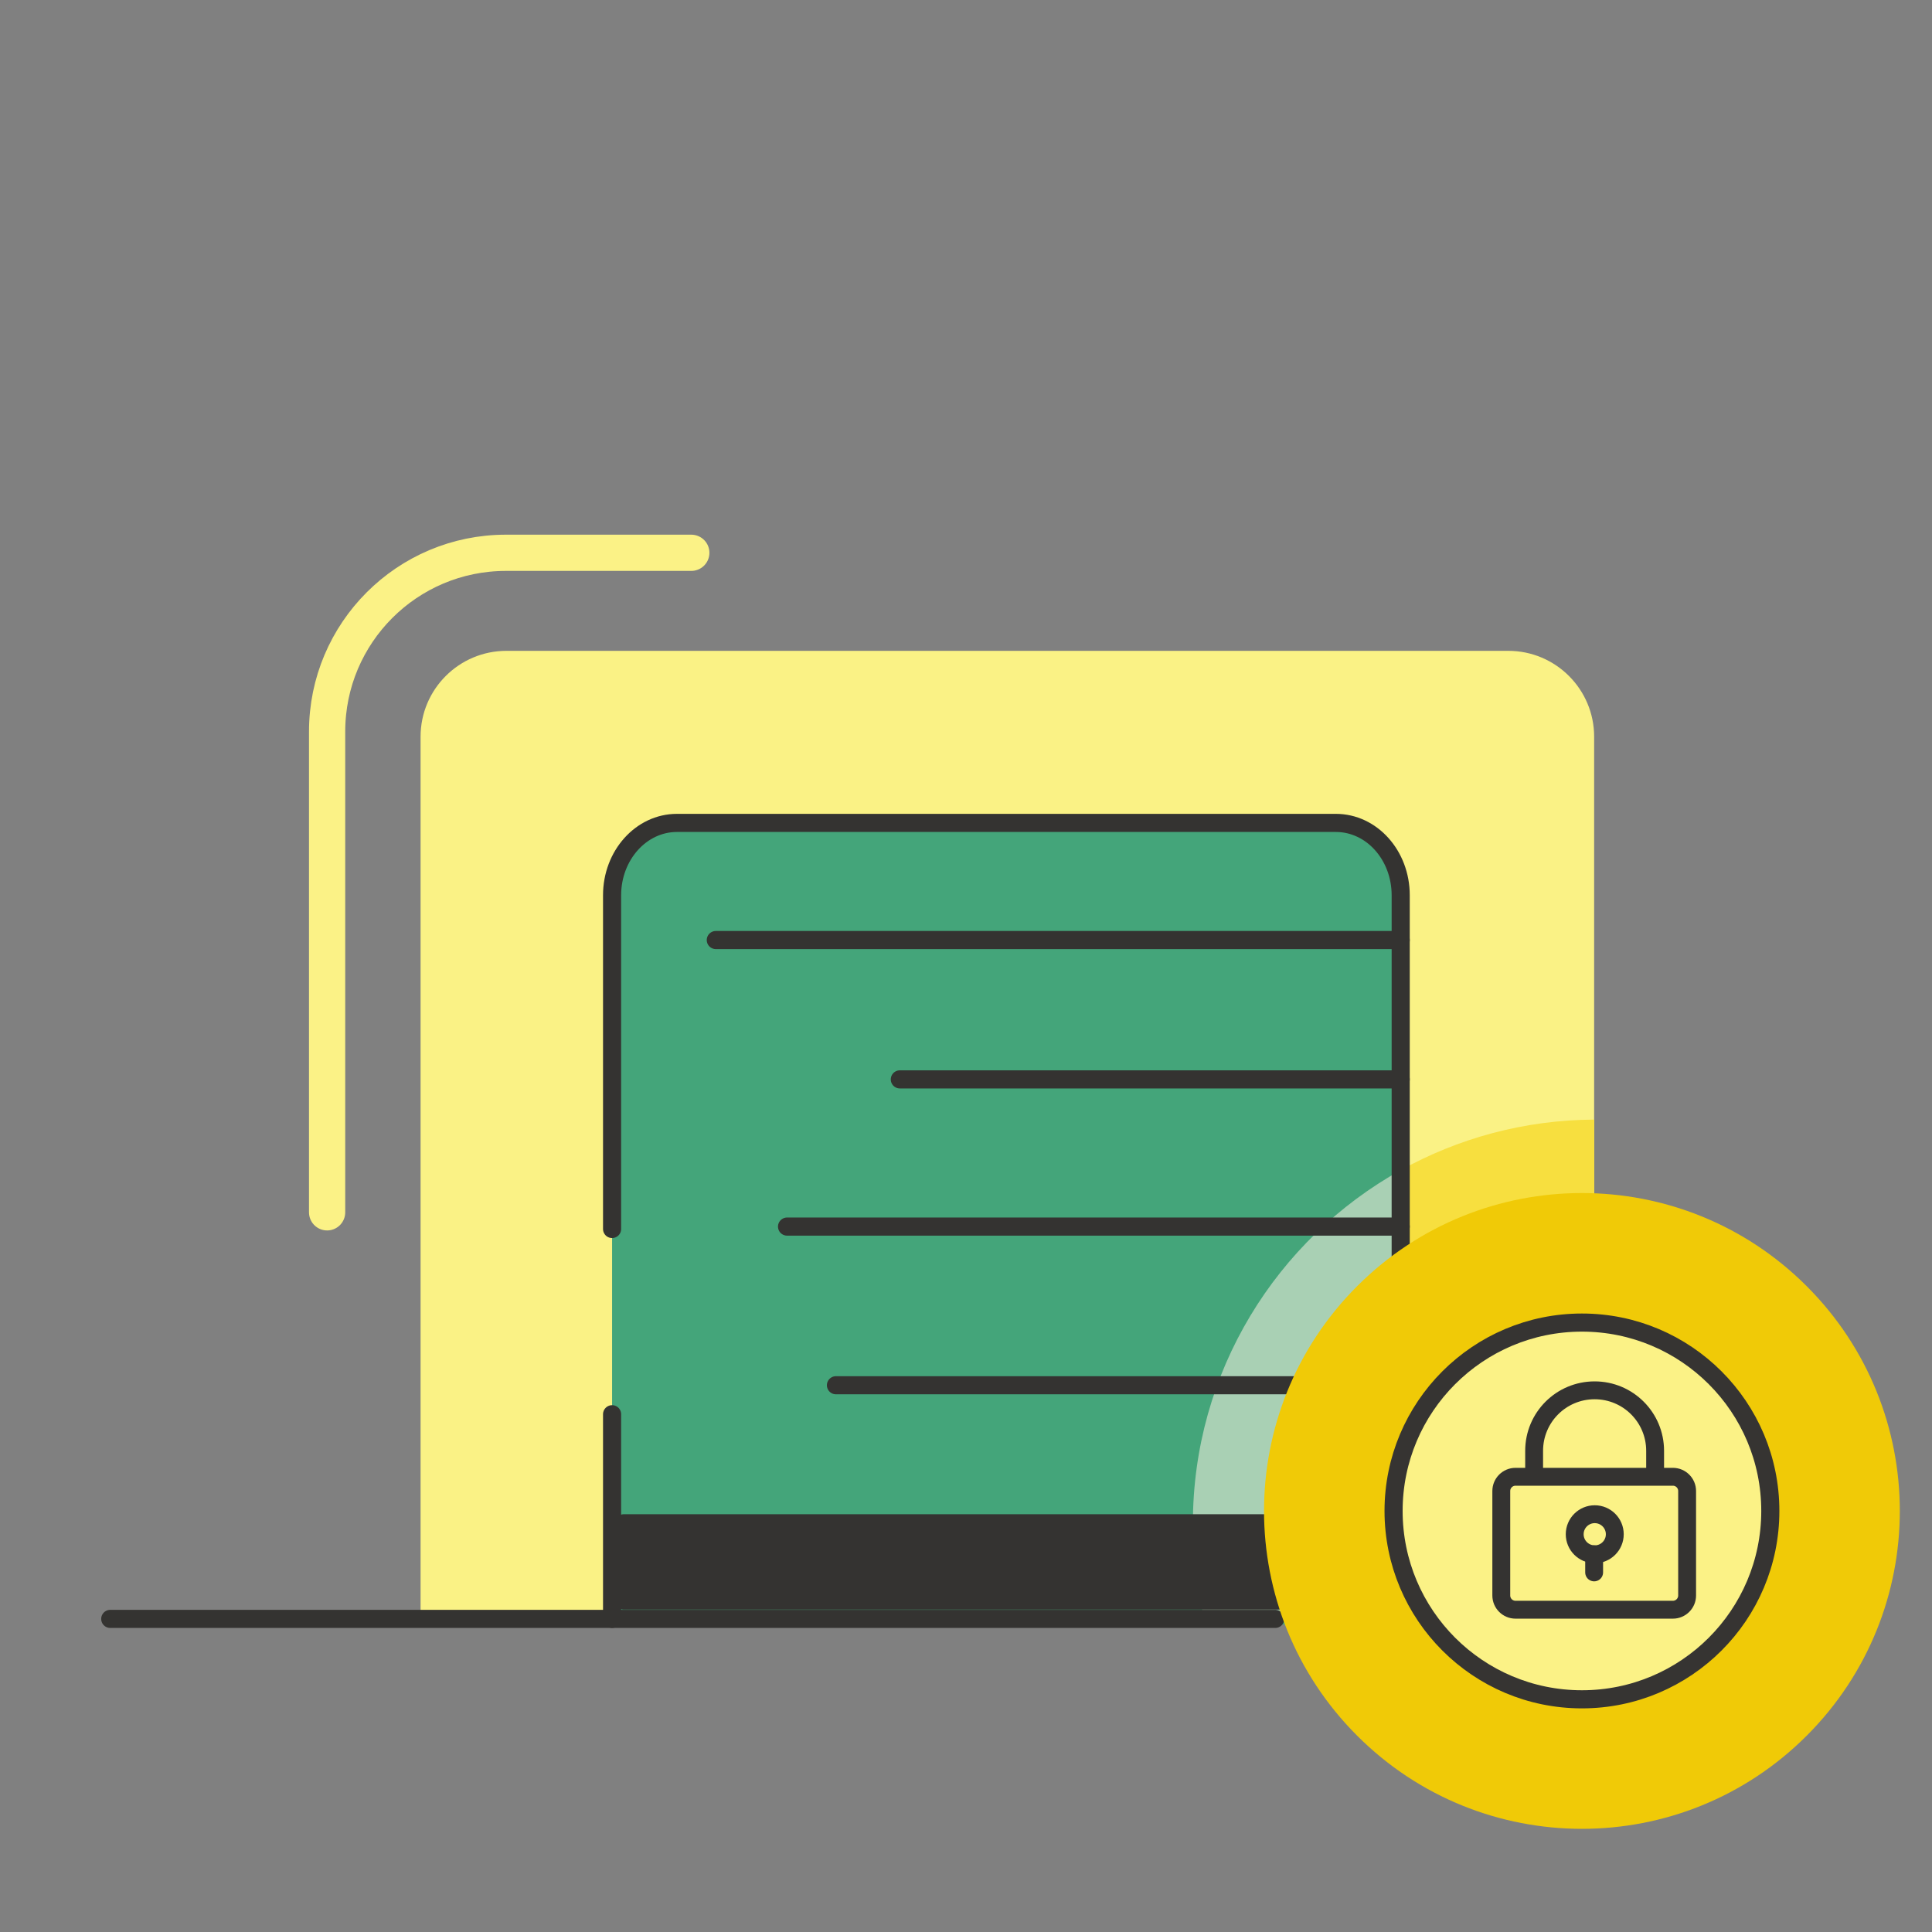
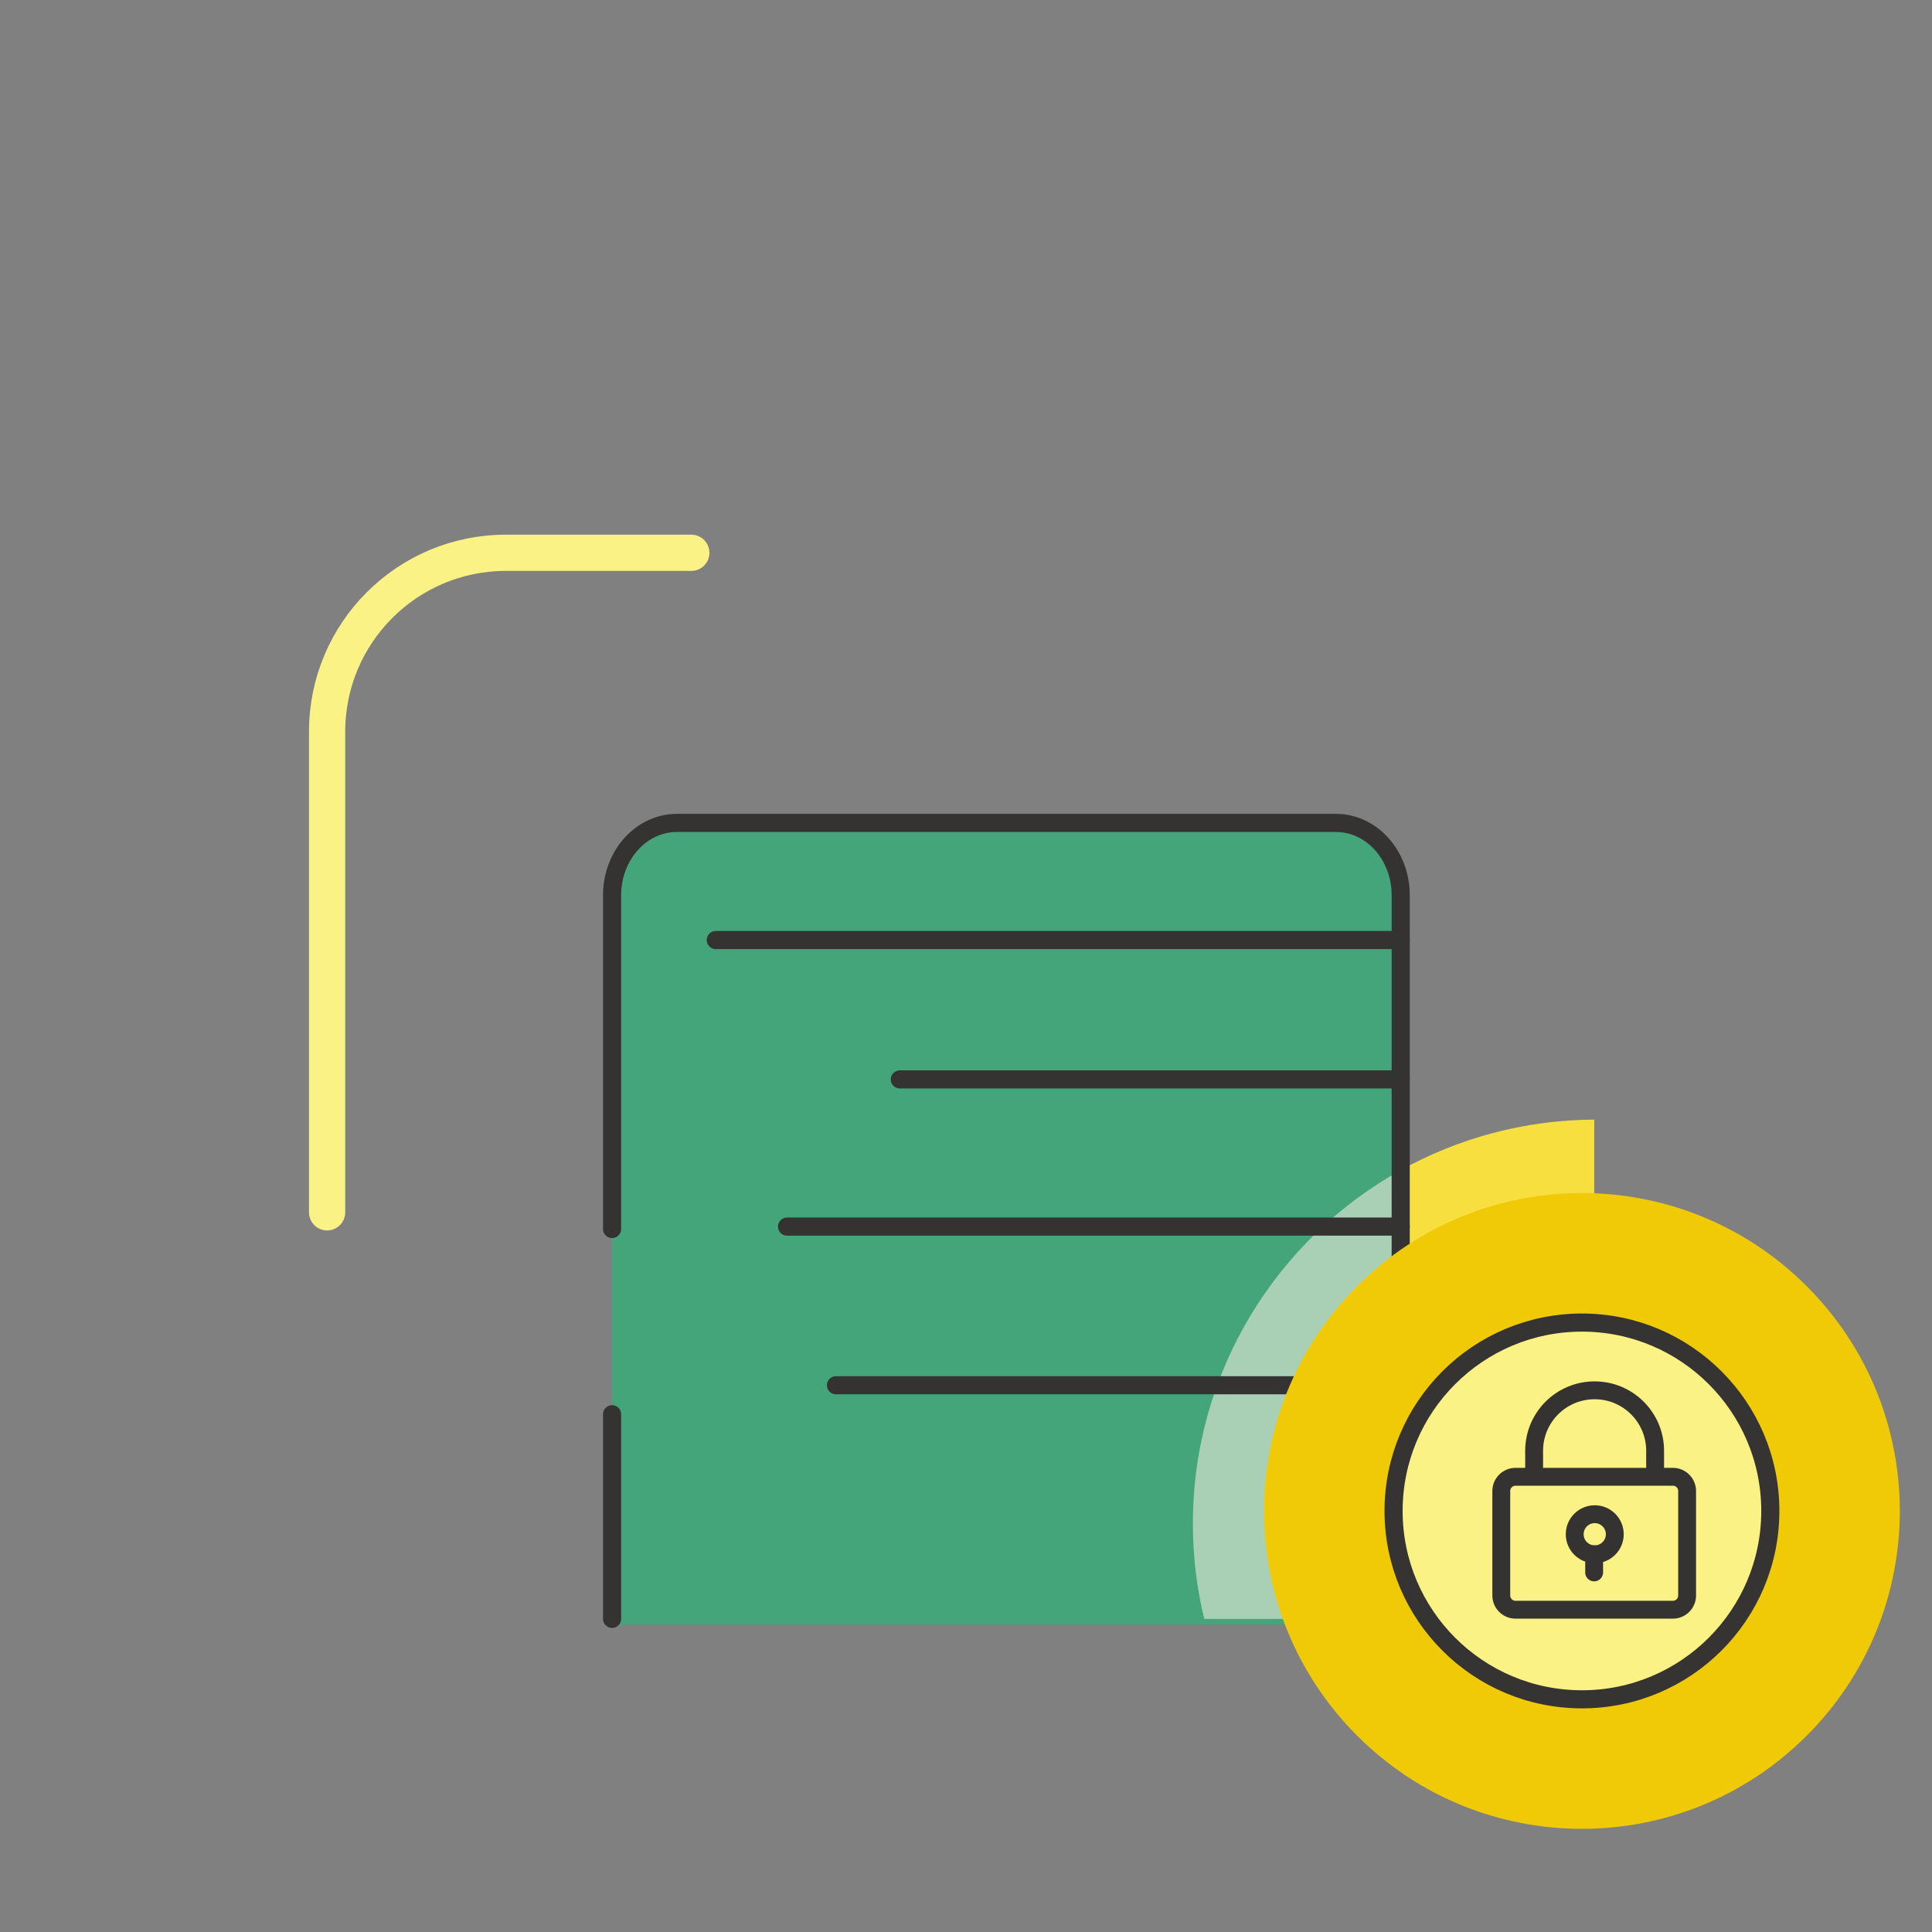
<svg xmlns="http://www.w3.org/2000/svg" width="160" height="160" viewBox="0 0 160 160" fill="none">
  <rect x="0" y="0" width="160" height="160" fill="#808080" stroke="none" />
  <g clip-path="url(#clip0_1_49113)">
-     <path d="M34.83 61.01V134.07H132.02V61.01C132.02 57.09 128.84 53.9 124.91 53.9H41.94C38.02 53.9 34.83 57.08 34.83 61.01Z" fill="#FAF285" />
    <path d="M116 75.95V134.54H50.69V75.95C50.69 71.89 53.37 68.61 56.68 68.61H110.01C113.32 68.61 116 71.9 116 75.95Z" fill="#44A57A" />
    <path d="M116 96.91V134.07H132.03V92.72C126.22 92.75 120.75 94.27 116 96.91Z" fill="#F7DF3F" />
    <path d="M98.79 126.17C98.79 128.89 99.11 131.54 99.73 134.07H116V96.91C105.74 102.63 98.79 113.59 98.79 126.17Z" fill="#A9D0B4" />
-     <path d="M107.39 126.15H51.67V132.55H107.39V126.15Z" fill="#343331" stroke="#343331" stroke-width="1.5" stroke-linecap="round" stroke-linejoin="round" />
    <path d="M50.69 101.78V74.14C50.69 70.83 53.1 68.15 56.06 68.15H110.63C113.6 68.15 116 70.83 116 74.14V121.94" stroke="#343331" stroke-width="1.5" stroke-linecap="round" stroke-linejoin="round" />
    <path d="M116 89.39H74.52" stroke="#343331" stroke-width="1.5" stroke-linecap="round" stroke-linejoin="round" />
    <path d="M116 77.85H59.28" stroke="#343331" stroke-width="1.5" stroke-linecap="round" stroke-linejoin="round" />
    <path d="M116 101.58H65.18" stroke="#343331" stroke-width="1.5" stroke-linecap="round" stroke-linejoin="round" />
    <path d="M116 114.72H69.23" stroke="#343331" stroke-width="1.5" stroke-linecap="round" stroke-linejoin="round" />
-     <path d="M105.61 134.07H9.13" stroke="#343331" stroke-width="1.5" stroke-linecap="round" stroke-linejoin="round" />
    <path d="M112.397 106.511L112.39 106.518C102.111 116.797 102.111 133.462 112.39 143.74L112.397 143.747C122.676 154.026 139.34 154.026 149.619 143.747L149.626 143.74C159.905 133.462 159.905 116.797 149.626 106.518L149.619 106.511C139.34 96.233 122.676 96.233 112.397 106.511Z" fill="#F0CA07" />
    <path d="M27.09 100.4V60.59C27.09 52.41 33.72 45.78 41.9 45.78H57.25" stroke="#FBF286" stroke-width="3" stroke-linecap="round" stroke-linejoin="round" />
    <path d="M131.01 140.73C139.625 140.73 146.61 133.746 146.61 125.13C146.61 116.514 139.625 109.53 131.01 109.53C122.394 109.53 115.41 116.514 115.41 125.13C115.41 133.746 122.394 140.73 131.01 140.73Z" fill="#FBF286" stroke="#363432" stroke-width="1.5" stroke-linecap="round" stroke-linejoin="round" />
    <path d="M138.54 122.3H125.51C124.858 122.3 124.33 122.828 124.33 123.48V132.13C124.33 132.782 124.858 133.31 125.51 133.31H138.54C139.192 133.31 139.72 132.782 139.72 132.13V123.48C139.72 122.828 139.192 122.3 138.54 122.3Z" stroke="#343331" stroke-width="1.48" stroke-miterlimit="10" stroke-linecap="round" />
    <path d="M127.05 121.98V120.15C127.05 117.38 129.29 115.14 132.06 115.14C134.83 115.14 137.07 117.38 137.07 120.15V121.98" stroke="#343331" stroke-width="1.48" stroke-miterlimit="10" stroke-linecap="round" />
    <path d="M132.07 128.72C132.986 128.72 133.73 127.977 133.73 127.06C133.73 126.143 132.986 125.4 132.07 125.4C131.153 125.4 130.41 126.143 130.41 127.06C130.41 127.977 131.153 128.72 132.07 128.72Z" stroke="#343331" stroke-width="1.48" stroke-miterlimit="10" stroke-linecap="round" />
    <path d="M132.02 128.72V130.22" stroke="#343331" stroke-width="1.48" stroke-miterlimit="10" stroke-linecap="round" />
    <path d="M50.69 134.07V117.12" stroke="#343331" stroke-width="1.5" stroke-linecap="round" stroke-linejoin="round" />
  </g>
  <defs>
    <clipPath id="clip0_1_49113">
      <rect width="160" height="160" fill="white" />
    </clipPath>
  </defs>
</svg>